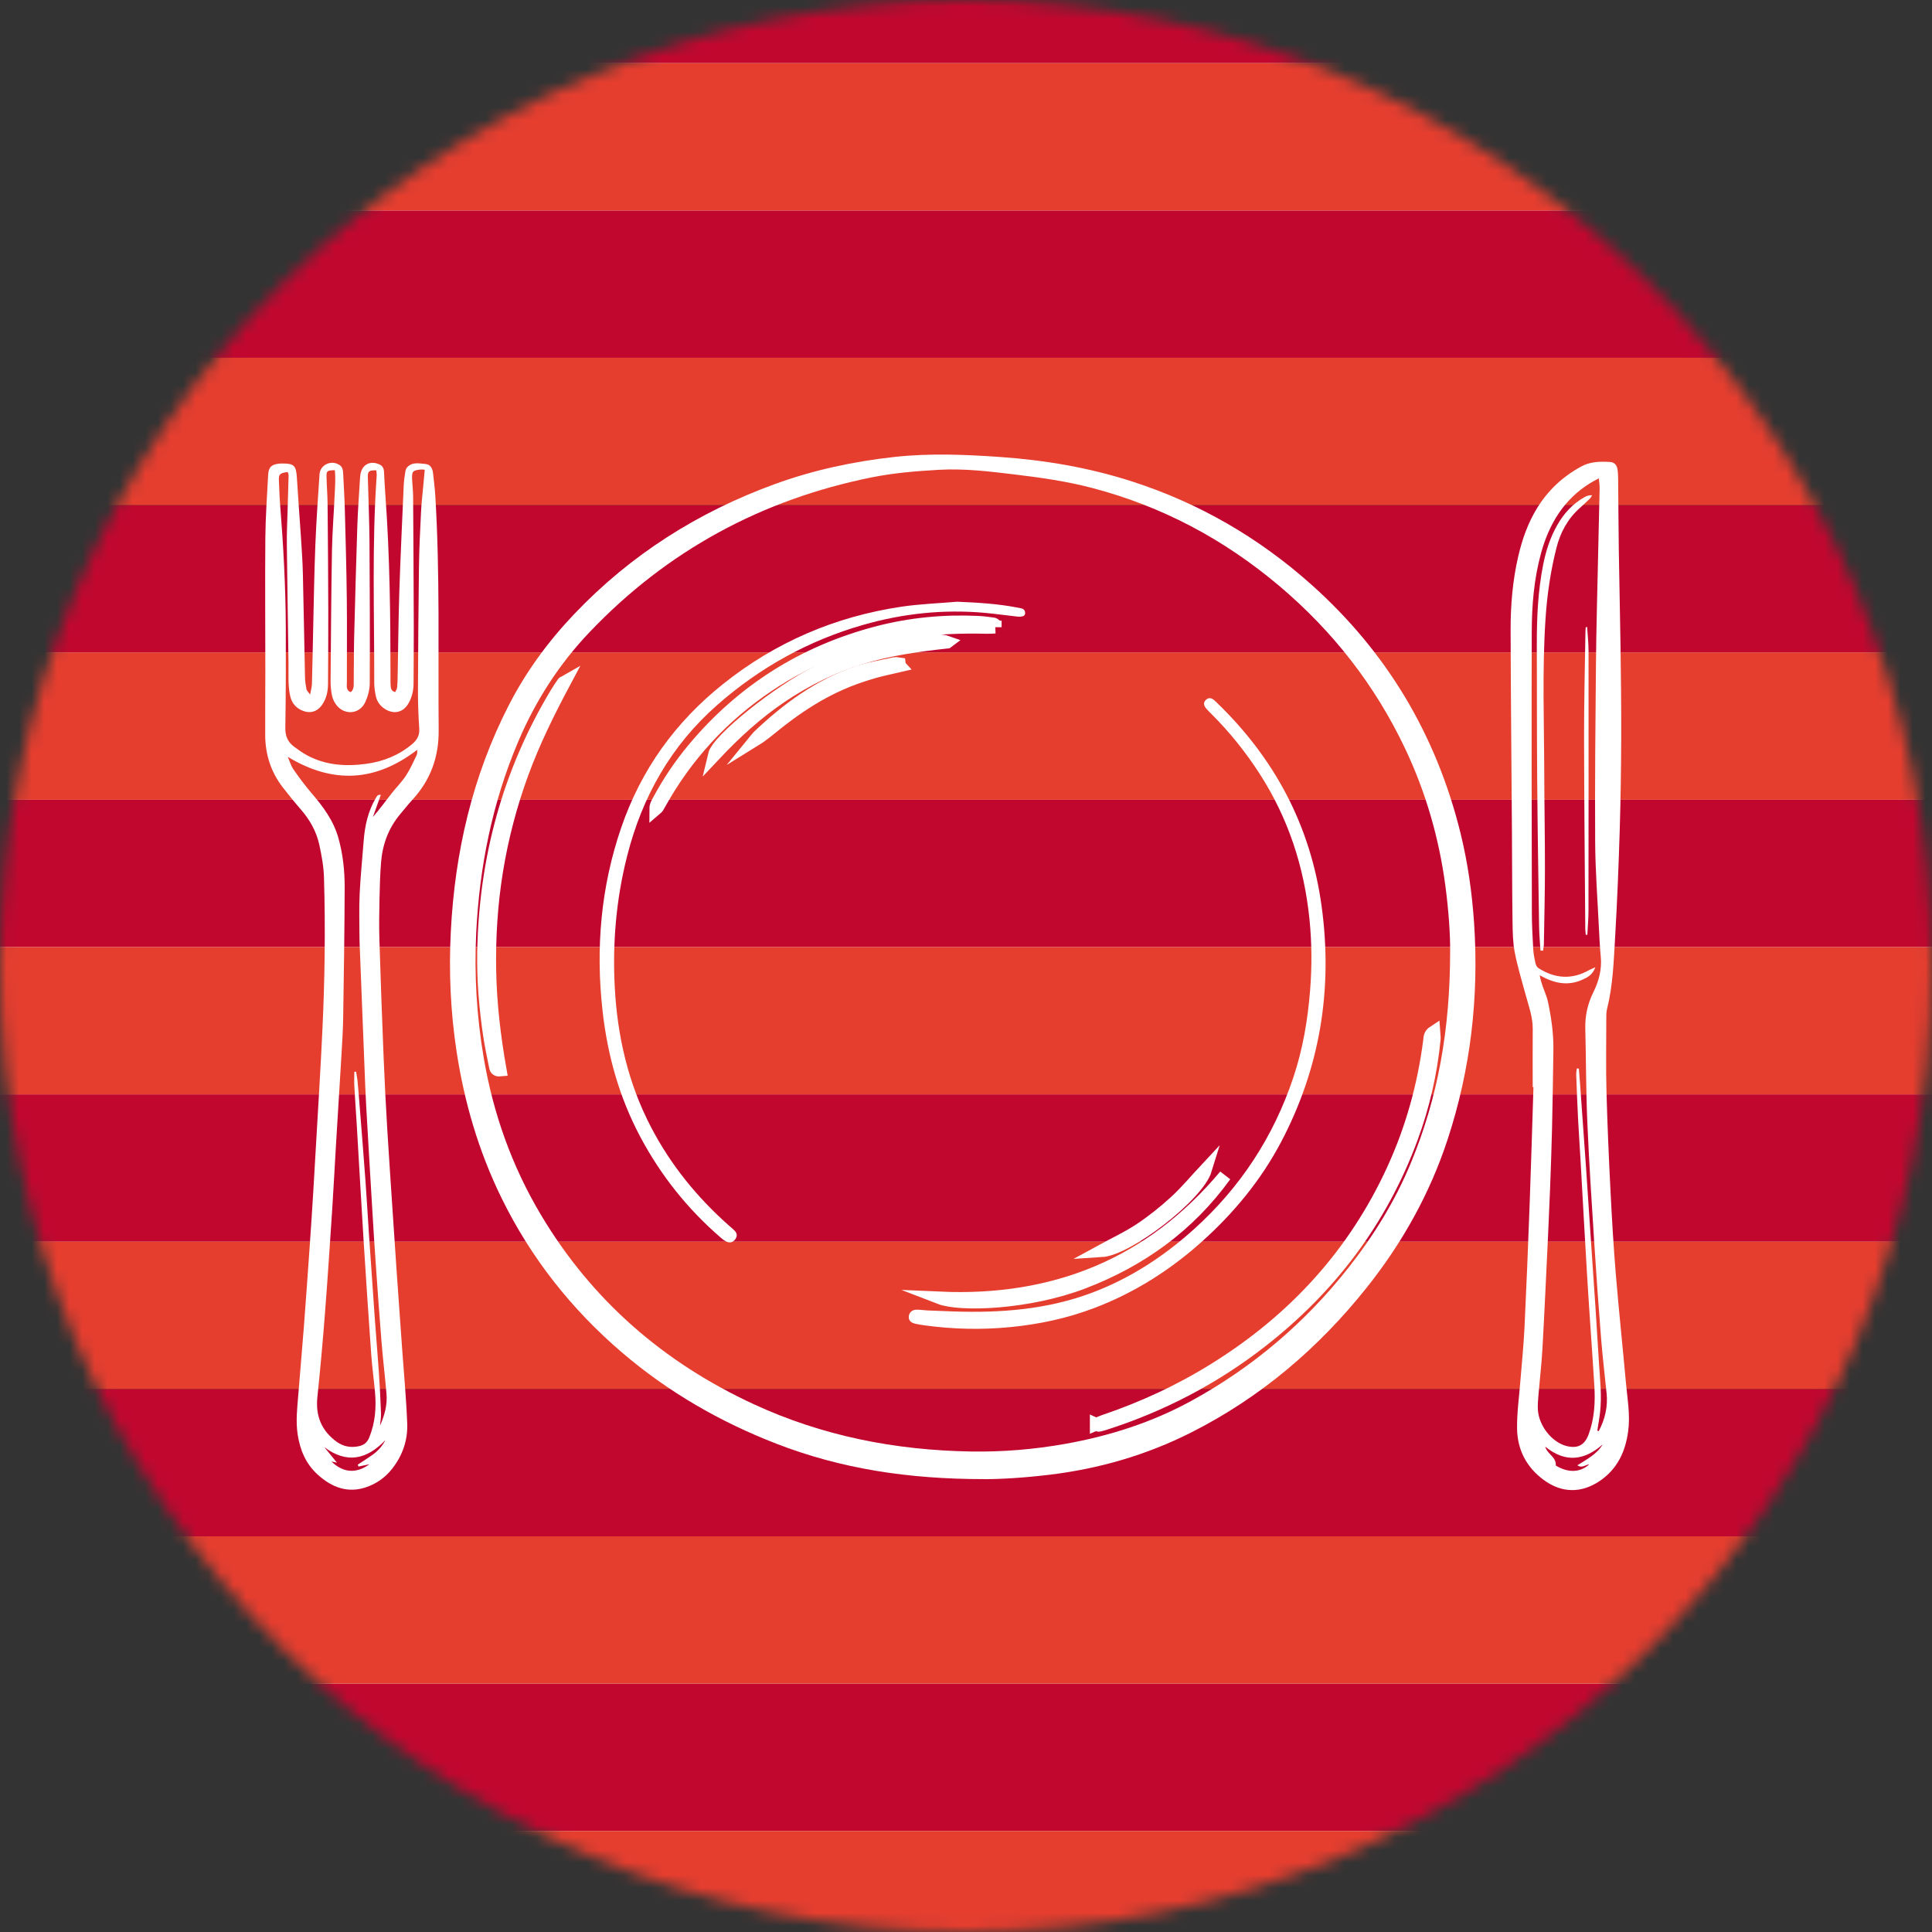
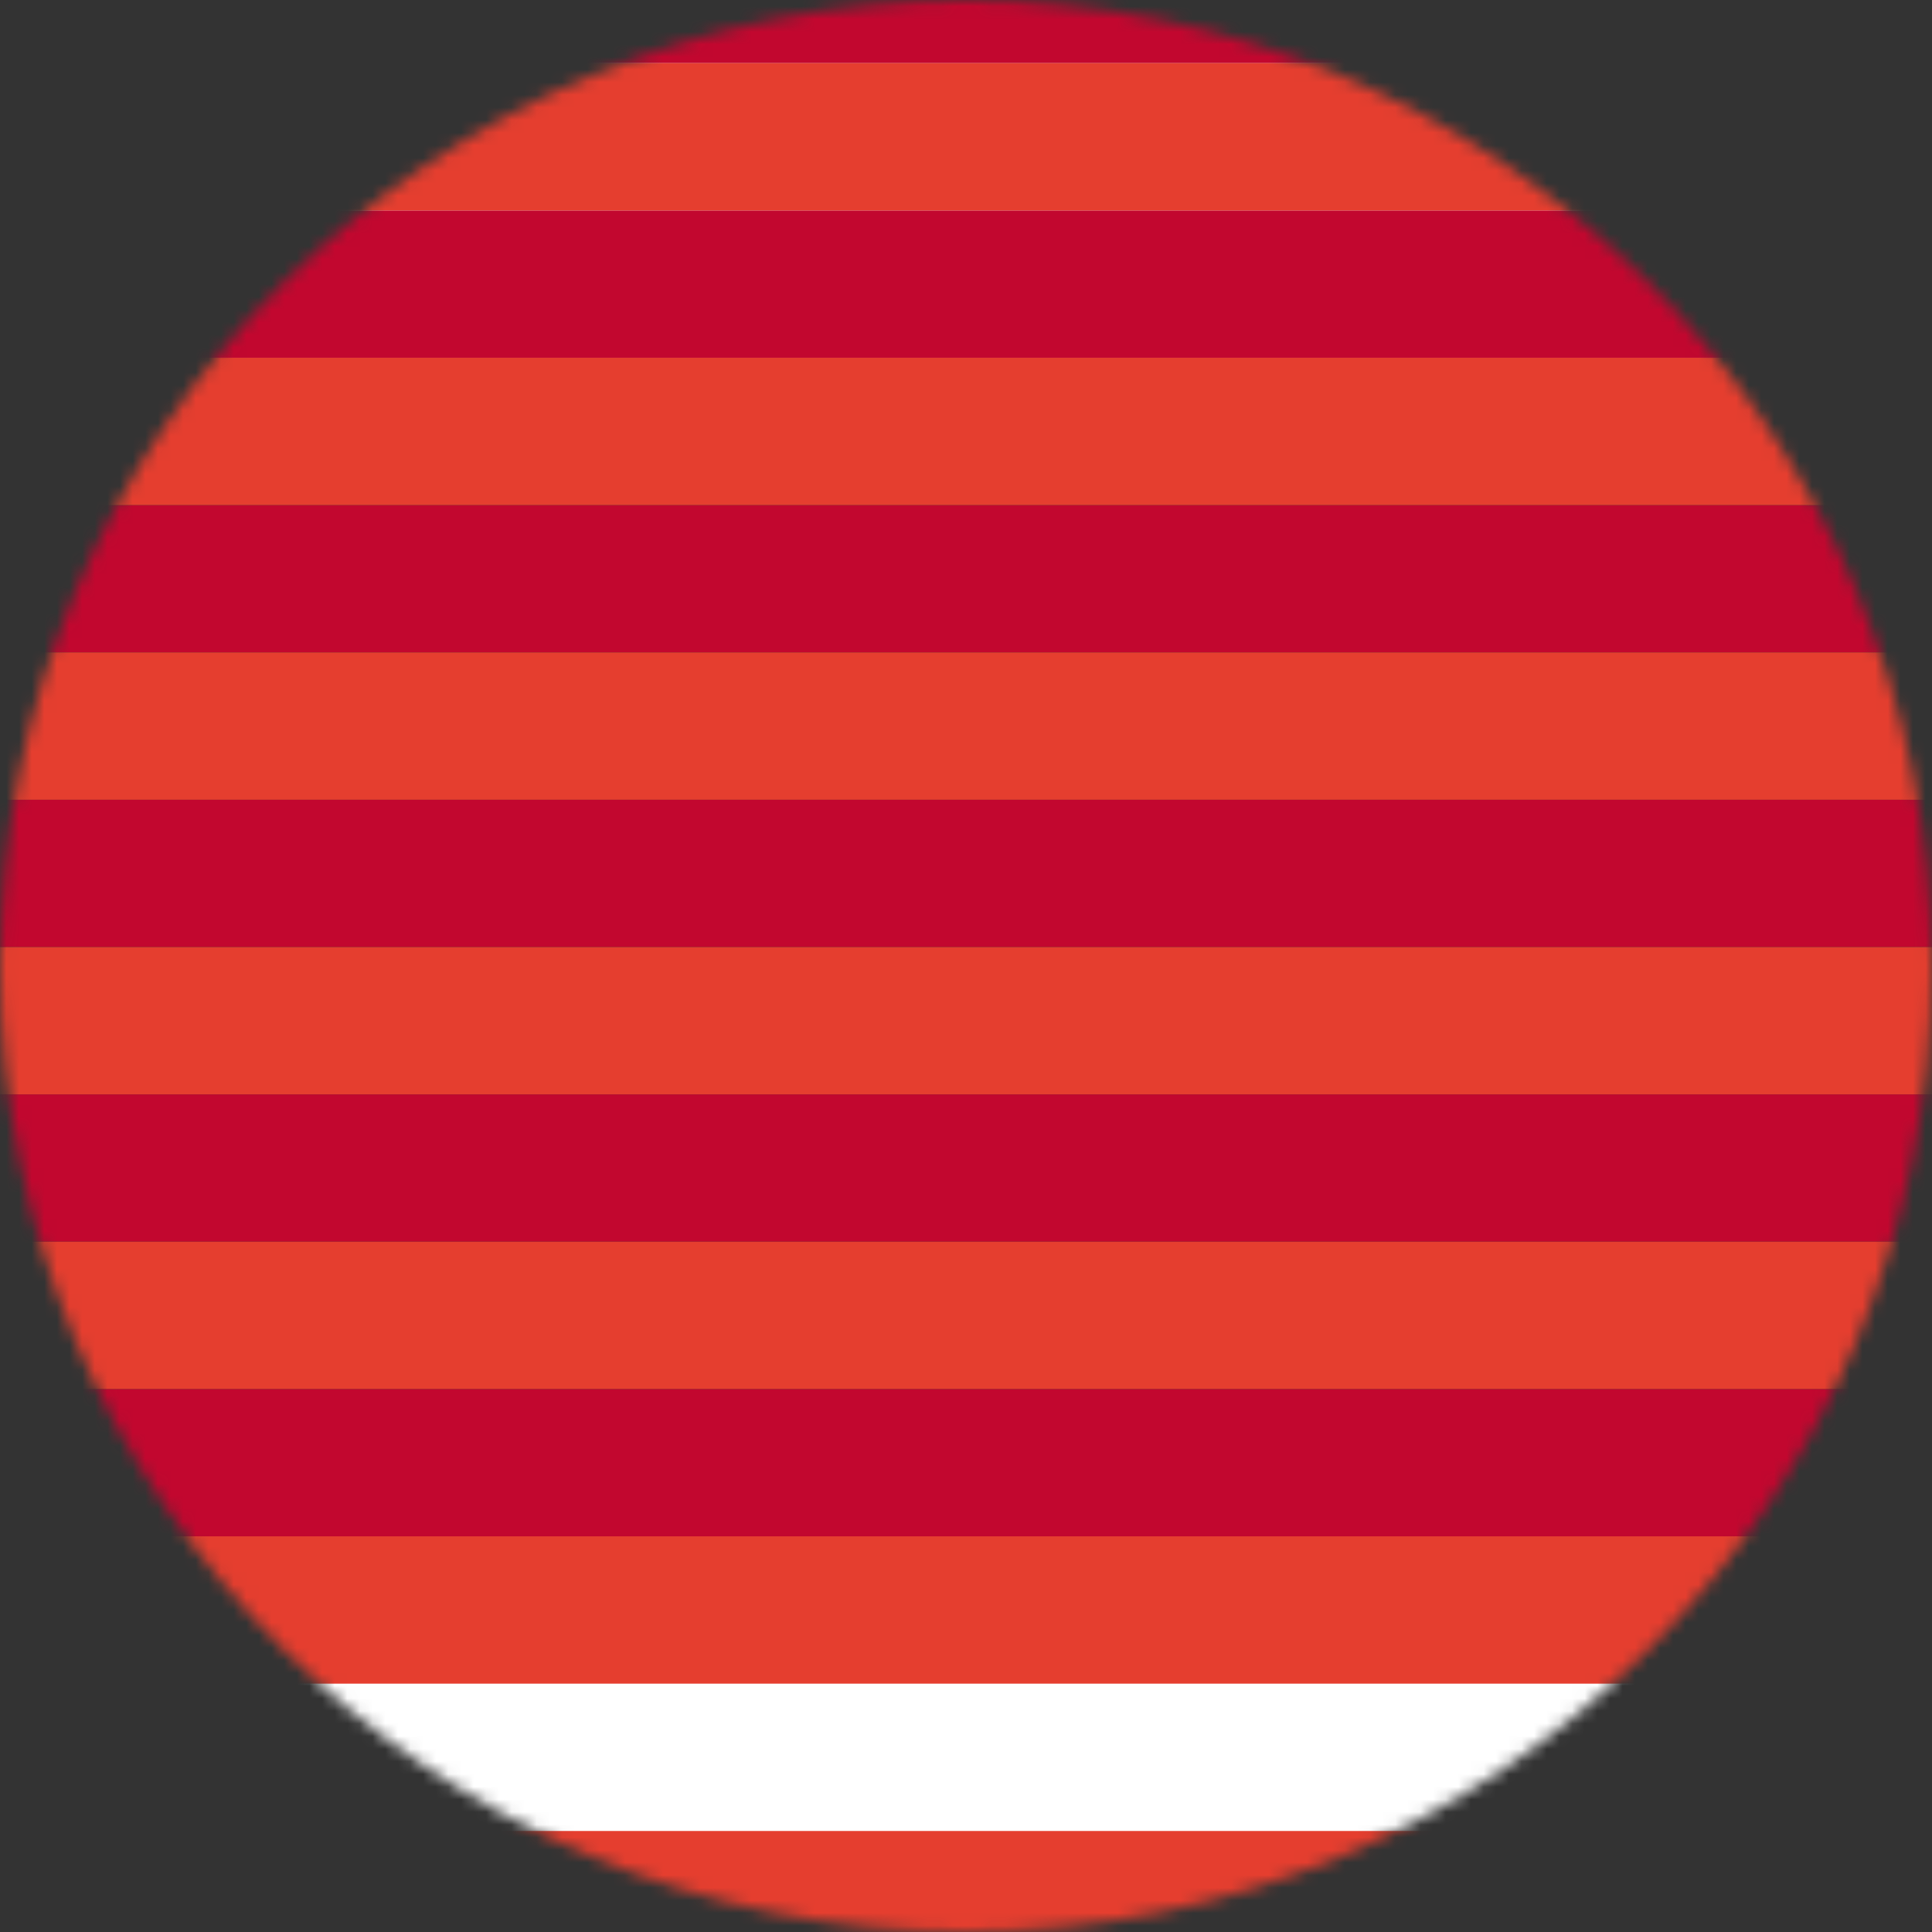
<svg xmlns="http://www.w3.org/2000/svg" width="153" height="153" viewBox="0 0 153 153" fill="none">
  <rect x="0" y="0" width="153" height="153" fill="#333333" stroke="none" />
  <mask id="mask0_183_380" style="mask-type:alpha" maskUnits="userSpaceOnUse" x="0" y="0" width="153" height="153">
    <circle cx="76.5" cy="76.5" r="76.5" transform="rotate(-90 76.5 76.5)" fill="white" />
  </mask>
  <g mask="url(#mask0_183_380)">
    <rect x="163" y="175.139" width="176" height="53.472" transform="rotate(180 163 175.139)" fill="white" />
-     <rect x="163" y="145" width="176" height="11.667" transform="rotate(180 163 145)" fill="#C2072F" />
    <rect x="163" y="121.667" width="176" height="11.667" transform="rotate(180 163 121.667)" fill="#C2072F" />
    <rect x="163" y="156.667" width="176" height="11.667" transform="rotate(180 163 156.667)" fill="#E53E2F" />
    <rect x="163" y="133.333" width="176" height="11.667" transform="rotate(180 163 133.333)" fill="#E53E2F" />
-     <rect x="163" y="105.139" width="176" height="53.472" transform="rotate(180 163 105.139)" fill="white" />
    <rect x="163" y="98.334" width="176" height="11.667" transform="rotate(180 163 98.334)" fill="#C2072F" />
    <rect x="163" y="75" width="176" height="11.667" transform="rotate(180 163 75)" fill="#C2072F" />
    <rect x="163" y="51.666" width="176" height="11.667" transform="rotate(180 163 51.666)" fill="#C2072F" />
    <rect x="163" y="110" width="176" height="11.667" transform="rotate(180 163 110)" fill="#E53E2F" />
    <rect x="163" y="86.666" width="176" height="11.667" transform="rotate(180 163 86.666)" fill="#E53E2F" />
    <rect x="163" y="63.334" width="176" height="11.667" transform="rotate(180 163 63.334)" fill="#E53E2F" />
    <rect x="163" y="35.139" width="176" height="53.472" transform="rotate(180 163 35.139)" fill="white" />
    <rect x="163" y="28.334" width="176" height="11.667" transform="rotate(180 163 28.334)" fill="#C2072F" />
    <rect x="163" y="5" width="176" height="11.667" transform="rotate(180 163 5)" fill="#C2072F" />
    <rect x="163" y="40" width="176" height="11.667" transform="rotate(180 163 40)" fill="#E53E2F" />
    <rect x="163" y="16.666" width="176" height="11.667" transform="rotate(180 163 16.666)" fill="#E53E2F" />
  </g>
  <g clip-path="url(#clip0_183_380)">
    <path d="M77.921 117.135C71.903 117.135 66.592 116.31 61.486 114.332C57.021 112.602 52.918 110.239 49.264 107.114C45.25 103.681 42.033 99.608 39.703 94.845C37.91 91.176 36.771 87.303 36.157 83.264C35.679 80.121 35.538 76.96 35.7 73.791C36.019 67.497 37.409 61.468 40.297 55.839C41.666 53.173 43.424 50.783 45.482 48.621C49.958 43.917 55.294 40.546 61.355 38.338C64.418 37.222 67.586 36.544 70.829 36.187C73.622 35.881 76.404 35.995 79.195 36.189C82.754 36.438 86.251 37.033 89.65 38.128C94.969 39.842 99.712 42.592 103.884 46.325C109.838 51.65 113.756 58.221 115.668 66.004C116.246 68.36 116.582 70.752 116.742 73.175C117.122 79.005 116.462 84.701 114.635 90.252C113.224 94.542 111.058 98.415 108.255 101.941C104.411 106.774 99.814 110.679 94.303 113.457C90.778 115.233 87.044 116.312 83.134 116.786C81.215 117.019 79.29 117.143 77.923 117.138L77.921 117.135ZM114.84 75.324C114.856 74.055 114.722 72.098 114.463 70.146C113.959 66.364 112.913 62.742 111.282 59.296C108.9 54.268 105.554 49.991 101.323 46.413C96.944 42.711 92.006 40.083 86.464 38.636C84.452 38.11 82.399 37.818 80.338 37.572C78.339 37.331 76.351 37.088 74.323 37.207C72.535 37.31 70.754 37.455 69.002 37.81C60.312 39.568 52.846 43.601 46.692 50.058C44.274 52.595 42.409 55.503 41.037 58.731C38.986 63.562 37.971 68.637 37.712 73.864C37.55 77.177 37.748 80.481 38.305 83.759C39.058 88.194 40.541 92.359 42.843 96.217C46.885 102.992 52.573 107.906 59.672 111.194C65.132 113.723 70.906 114.849 76.89 114.948C79.4 114.989 81.898 114.782 84.372 114.342C87.874 113.715 91.238 112.644 94.367 110.927C99.211 108.271 103.35 104.755 106.78 100.403C108.795 97.845 110.493 95.093 111.742 92.069C113.864 86.935 114.84 81.579 114.84 75.329V75.324Z" fill="white" />
    <path d="M24.556 55.003C24.625 54.633 24.697 54.408 24.702 54.18C24.744 52.733 24.767 51.283 24.8 49.836C24.851 47.622 24.885 45.406 24.972 43.195C25.047 41.315 25.175 39.436 25.304 37.559C25.358 36.782 26.267 36.391 26.907 36.839C27.164 37.02 27.164 37.292 27.179 37.561C27.226 38.511 27.285 39.462 27.31 40.414C27.372 42.773 27.439 45.131 27.465 47.49C27.49 49.683 27.465 51.878 27.47 54.074C27.47 54.343 27.39 54.664 27.773 54.817C28.04 54.597 28.009 54.294 28.012 54.017C28.03 52.857 28.017 51.697 28.045 50.54C28.12 47.581 28.199 44.624 28.297 41.665C28.338 40.425 28.433 39.187 28.505 37.947C28.51 37.843 28.52 37.74 28.533 37.639C28.636 36.805 29.291 36.438 30.049 36.779C30.309 36.896 30.399 37.106 30.412 37.375C30.44 37.952 30.471 38.532 30.512 39.109C30.874 43.984 30.923 48.867 30.925 53.753C30.925 53.939 30.92 54.125 30.938 54.312C30.956 54.516 30.98 54.731 31.296 54.806C31.347 54.695 31.434 54.581 31.447 54.459C31.48 54.151 31.486 53.841 31.491 53.53C31.535 51.296 31.552 49.059 31.624 46.827C31.717 44.016 31.851 41.204 31.974 38.392C31.989 38.043 32.046 37.693 32.1 37.346C32.118 37.227 32.164 37.095 32.241 37.01C32.652 36.559 33.192 36.704 33.69 36.743C34.106 36.777 34.255 37.113 34.297 37.491C34.363 38.087 34.438 38.682 34.474 39.283C34.849 45.465 34.685 51.656 34.739 57.843C34.757 59.945 34.094 61.781 32.665 63.329C32.331 63.692 32.023 64.083 31.704 64.461C30.782 65.556 30.299 66.837 30.18 68.256C30.103 69.204 30.073 70.156 30.055 71.106C30.031 72.225 30.013 73.343 30.047 74.459C30.142 77.561 30.255 80.662 30.381 83.764C30.458 85.667 30.558 87.567 30.671 89.467C30.805 91.696 30.962 93.925 31.108 96.154C31.203 97.599 31.298 99.044 31.398 100.488C31.545 102.593 31.696 104.698 31.845 106.803C31.987 108.783 32.174 110.761 32.249 112.742C32.298 114.057 31.874 115.271 31.051 116.32C30.527 116.985 29.859 117.464 29.073 117.749C27.565 118.295 26.285 117.796 25.162 116.781C24.222 115.929 23.754 114.824 23.569 113.57C23.418 112.553 23.533 111.546 23.616 110.539C23.759 108.724 23.924 106.912 24.063 105.097C24.227 102.951 24.379 100.807 24.528 98.661C24.628 97.237 24.72 95.813 24.808 94.386C24.967 91.722 25.124 89.058 25.275 86.394C25.368 84.784 25.458 83.171 25.532 81.561C25.723 77.548 25.776 73.532 25.658 69.517C25.633 68.634 25.473 67.749 25.283 66.884C25.054 65.838 24.535 64.921 23.831 64.111C23.33 63.536 22.85 62.941 22.382 62.338C21.452 61.129 21.013 59.749 21.002 58.234C20.992 56.556 21.013 54.881 21.013 53.204C21.013 49.665 20.982 46.123 21.013 42.584C21.028 40.929 21.149 39.278 21.234 37.623C21.265 36.999 21.488 36.785 22.102 36.717C22.184 36.707 22.267 36.707 22.349 36.707C23.284 36.697 23.451 36.875 23.508 37.794C23.603 39.384 23.731 40.971 23.834 42.561C23.896 43.511 23.962 44.461 23.985 45.411C24.052 48.163 24.093 50.915 24.155 53.667C24.163 53.975 24.212 54.283 24.271 54.586C24.291 54.687 24.394 54.773 24.558 55.003H24.556ZM22.786 59.927C22.932 60.261 23.032 60.626 23.235 60.921C23.68 61.566 24.147 62.198 24.656 62.791C25.579 63.865 26.411 64.976 26.802 66.374C27.156 67.64 27.297 68.939 27.295 70.242C27.285 73.698 27.231 77.154 27.177 80.611C27.161 81.561 27.102 82.513 27.046 83.463C26.902 85.9 26.748 88.336 26.601 90.775C26.501 92.427 26.419 94.081 26.311 95.733C26.128 98.477 25.951 101.224 25.738 103.968C25.566 106.195 25.365 108.418 25.134 110.64C24.977 112.141 25.468 113.322 26.683 114.192C27.192 114.554 27.763 114.658 28.384 114.536C28.811 114.453 29.078 114.244 29.242 113.837C29.713 112.677 29.81 111.471 29.697 110.241C29.607 109.252 29.471 108.268 29.399 107.277C29.183 104.242 28.98 101.208 28.79 98.174C28.6 95.16 28.436 92.142 28.256 89.128C28.194 88.095 28.117 87.065 28.061 86.032C28.04 85.649 28.058 85.265 28.058 84.882C28.104 84.877 28.151 84.869 28.194 84.864C28.233 85.094 28.287 85.322 28.31 85.553C28.377 86.252 28.431 86.953 28.487 87.655C28.639 89.594 28.798 91.531 28.939 93.47C29.045 94.894 29.122 96.32 29.219 97.744C29.374 99.994 29.528 102.244 29.687 104.494C29.787 105.897 29.911 107.297 30.006 108.701C30.078 109.772 30.132 110.847 30.173 111.921C30.186 112.247 30.121 112.576 30.093 112.905C30.455 112.092 30.684 111.256 30.607 110.376C30.489 108.996 30.324 107.618 30.211 106.239C30.044 104.178 29.898 102.114 29.754 100.048C29.651 98.583 29.561 97.118 29.474 95.65C29.314 92.986 29.153 90.322 29.004 87.658C28.942 86.583 28.903 85.509 28.862 84.432C28.741 81.413 28.623 78.394 28.505 75.376C28.49 74.982 28.469 74.588 28.467 74.198C28.464 73.061 28.428 71.922 28.482 70.785C28.549 69.382 28.695 67.981 28.801 66.581C28.89 65.39 29.148 64.248 29.756 63.208C29.831 63.081 29.887 62.907 30.157 62.949C29.939 63.557 29.733 64.129 29.53 64.701C30.067 64.085 30.535 63.443 31.023 62.817C31.391 62.345 31.825 61.921 32.151 61.421C32.488 60.908 32.737 60.336 33.004 59.782C33.058 59.674 33.032 59.526 33.045 59.376C29.738 61.913 26.378 62.105 22.788 59.935L22.786 59.927ZM29.805 37.248C29.219 37.235 29.117 37.313 29.13 37.784C29.173 39.5 29.248 41.217 29.261 42.933C29.289 46.659 29.299 50.384 29.281 54.112C29.281 54.612 29.135 55.145 28.927 55.601C28.464 56.606 27.2 56.668 26.578 55.746C26.442 55.544 26.337 55.306 26.288 55.068C26.216 54.705 26.177 54.33 26.18 53.96C26.208 50.504 26.229 47.047 26.29 43.591C26.319 42.082 26.442 40.575 26.509 39.066C26.537 38.455 26.583 37.843 26.514 37.235C25.895 37.256 25.846 37.287 25.859 37.766C25.877 38.509 25.938 39.255 25.943 39.998C25.969 42.791 25.99 45.587 25.997 48.38C26.003 50.304 25.987 52.228 25.977 54.151C25.974 54.742 25.859 55.306 25.517 55.8C25.119 56.383 24.538 56.538 23.896 56.254C23.407 56.036 23.107 55.656 22.986 55.145C22.906 54.806 22.87 54.452 22.855 54.102C22.834 53.564 22.855 53.025 22.847 52.487C22.804 49.362 22.75 46.237 22.716 43.112C22.706 42.242 22.747 41.375 22.773 40.505C22.799 39.552 22.832 38.602 22.855 37.652C22.855 37.559 22.809 37.465 22.786 37.377C22.138 37.471 22.064 37.553 22.089 38.097C22.12 38.695 22.13 39.298 22.179 39.897C22.439 43.177 22.621 46.462 22.634 49.753C22.644 52.38 22.637 55.011 22.596 57.639C22.585 58.291 22.793 58.765 23.289 59.133C23.618 59.376 23.955 59.619 24.314 59.813C25.789 60.608 27.372 60.709 28.991 60.492C30.342 60.31 31.565 59.824 32.629 58.936C33.022 58.607 33.235 58.255 33.202 57.719C33.14 56.748 33.097 55.775 33.099 54.804C33.112 51.492 33.135 48.181 33.179 44.87C33.199 43.423 33.271 41.975 33.343 40.528C33.379 39.785 33.469 39.045 33.536 38.302C33.567 37.942 33.6 37.579 33.636 37.199C33.49 37.188 33.41 37.173 33.331 37.181C32.67 37.248 32.606 37.321 32.637 37.994C32.657 38.429 32.714 38.861 32.716 39.293C32.739 42.729 32.758 46.167 32.768 49.602C32.773 51.094 32.755 52.582 32.752 54.074C32.752 54.664 32.634 55.228 32.328 55.736C31.928 56.401 31.249 56.575 30.573 56.199C30.134 55.956 29.852 55.583 29.754 55.091C29.69 54.767 29.638 54.436 29.638 54.107C29.648 48.624 29.448 43.138 29.831 37.657C29.841 37.52 29.808 37.377 29.797 37.243L29.805 37.248ZM30.517 114.049C29.05 115.582 27.467 115.942 25.681 114.601C25.99 114.979 26.298 115.359 26.683 115.831C26.445 115.781 26.355 115.761 26.247 115.74C27.172 116.641 28.215 116.721 29.258 115.957C28.945 116.022 28.667 116.082 28.39 116.139C28.369 116.09 28.351 116.038 28.33 115.989C28.729 115.724 29.137 115.473 29.525 115.194C29.939 114.896 30.273 114.521 30.517 114.052V114.049Z" fill="white" />
    <path d="M121.379 86.086C121.379 84.553 121.369 83.023 121.381 81.491C121.389 80.538 121.06 79.665 120.816 78.77C120.513 77.654 120.174 76.543 119.955 75.412C119.804 74.627 119.793 73.807 119.781 73.001C119.747 70.602 119.75 68.199 119.734 65.799C119.698 60.499 119.644 55.202 119.629 49.903C119.624 47.935 119.788 45.975 120.235 44.049C120.551 42.693 121.011 41.388 121.749 40.199C122.62 38.801 123.781 37.724 125.228 36.94C125.957 36.544 126.726 36.541 127.507 36.585C127.831 36.603 128.034 36.816 128.088 37.134C128.129 37.377 128.141 37.629 128.144 37.875C128.165 39.78 128.17 41.683 128.198 43.588C128.234 46.092 128.298 48.595 128.332 51.099C128.365 53.54 128.396 55.982 128.388 58.426C128.378 60.867 128.344 63.311 128.27 65.75C128.183 68.561 128.072 71.373 127.908 74.182C127.795 76.1 127.736 78.027 127.265 79.909C127.196 80.183 127.206 80.484 127.206 80.774C127.206 82.679 127.17 84.585 127.222 86.487C127.294 89.133 127.412 91.779 127.545 94.425C127.656 96.595 127.782 98.764 127.962 100.929C128.201 103.795 128.504 106.653 128.763 109.516C128.879 110.79 129.113 112.056 128.938 113.348C128.72 114.961 128.088 116.317 126.718 117.26C125.246 118.272 123.681 118.254 122.247 117.198C120.878 116.188 120.158 114.795 120.14 113.11C120.127 111.854 120.307 110.596 120.405 109.34C120.513 107.958 120.659 106.58 120.726 105.195C120.885 101.889 121.019 98.58 121.14 95.272C121.253 92.212 121.34 89.151 121.438 86.091C121.42 86.091 121.402 86.091 121.387 86.091L121.379 86.086ZM126.487 113.293C126.528 113.306 126.569 113.319 126.608 113.335C127.103 112.398 127.342 111.401 127.229 110.321C127.078 108.861 126.908 107.401 126.79 105.938C126.595 103.484 126.42 101.03 126.263 98.573C126.058 95.352 125.844 92.131 125.706 88.908C125.598 86.428 125.605 83.942 125.544 81.46C125.518 80.442 125.726 79.5 126.178 78.586C126.613 77.708 126.867 76.774 126.769 75.769C126.7 75.049 126.662 74.325 126.628 73.602C126.518 71.288 126.338 68.973 126.325 66.659C126.297 61.939 126.345 57.222 126.389 52.502C126.415 49.729 126.494 46.957 126.554 44.184C126.592 42.343 126.641 40.502 126.679 38.659C126.685 38.429 126.641 38.196 126.615 37.88C126.317 38.043 126.117 38.144 125.929 38.26C123.851 39.547 122.679 41.481 122.042 43.795C121.476 45.849 121.307 47.953 121.302 50.066C121.281 57.475 121.299 64.888 121.312 72.3C121.312 73.25 121.366 74.203 121.42 75.153C121.44 75.523 121.512 75.893 121.592 76.256C121.625 76.403 121.708 76.587 121.826 76.662C123.129 77.501 124.47 77.6 125.842 76.828C125.968 76.758 126.107 76.706 126.34 76.6C126.112 77.227 125.675 77.429 125.248 77.612C124.095 78.112 123.013 77.843 121.936 77.234C121.985 77.561 122.078 77.846 122.175 78.128C122.309 78.516 122.491 78.894 122.579 79.295C122.846 80.551 123.033 81.822 123.018 83.111C122.99 85.221 122.956 87.331 122.908 89.441C122.872 90.992 122.813 92.543 122.756 94.094C122.712 95.251 122.661 96.408 122.607 97.566C122.461 100.644 122.322 103.725 122.15 106.803C122.08 108.04 121.934 109.275 121.831 110.51C121.8 110.881 121.767 111.256 121.787 111.624C121.857 112.908 122.895 114.215 124.054 114.513C124.93 114.735 125.482 114.453 125.798 113.614C126.266 112.369 126.34 111.07 126.261 109.76C126.089 106.95 125.878 104.147 125.706 101.338C125.513 98.179 125.346 95.018 125.166 91.857C125.107 90.803 125.03 89.752 124.976 88.698C124.914 87.5 124.868 86.301 124.824 85.102C124.819 84.939 124.855 84.776 124.873 84.613C124.927 84.616 124.981 84.621 125.035 84.623C125.068 85.066 125.104 85.511 125.138 85.954C125.295 88.142 125.454 90.327 125.605 92.514C125.703 93.897 125.79 95.279 125.883 96.665C126.037 98.935 126.194 101.206 126.345 103.476C126.446 104.983 126.53 106.49 126.631 107.999C126.715 109.278 126.859 110.557 126.715 111.838C126.659 112.328 126.569 112.812 126.494 113.299L126.487 113.293ZM123.206 116.061C124.19 116.654 125.125 116.625 125.855 115.97C125.564 115.978 125.3 116.307 124.917 116.038C125.68 115.554 126.453 115.17 126.924 114.386C125.472 115.66 123.971 115.867 122.371 114.562C122.535 115.176 123.247 115.354 123.208 116.061H123.206Z" fill="white" />
    <path d="M75.531 103.857C79.251 103.983 82.923 103.704 86.451 102.384C89.472 101.252 92.14 99.517 94.534 97.361C98.214 94.05 100.85 90.037 102.425 85.322C103.17 83.093 103.561 80.797 103.748 78.454C103.9 76.569 103.892 74.689 103.702 72.812C103.286 68.668 102.027 64.81 99.768 61.299C98.658 59.572 97.381 57.983 95.93 56.536C95.783 56.391 95.631 56.248 95.503 56.088C95.3 55.834 95.302 55.606 95.498 55.425C95.721 55.218 95.945 55.267 96.158 55.451C96.22 55.505 96.279 55.562 96.338 55.619C100.94 60.049 103.792 65.392 104.663 71.772C105.557 78.329 104.545 84.556 101.464 90.415C99.868 93.449 97.72 96.051 95.182 98.327C92.641 100.605 89.799 102.402 86.605 103.606C84.475 104.408 82.273 104.877 80.012 105.097C77.754 105.317 75.5 105.27 73.252 104.962C72.987 104.926 72.723 104.887 72.463 104.825C72.098 104.739 71.934 104.522 71.972 104.224C72.013 103.929 72.237 103.722 72.576 103.717C72.861 103.714 73.149 103.763 73.437 103.776C74.136 103.807 74.832 103.831 75.531 103.857Z" fill="white" />
-     <path d="M75.823 47.653C77.437 47.72 79.035 47.813 80.613 48.124C80.87 48.176 81.18 48.176 81.183 48.551C81.183 48.782 80.972 48.872 80.538 48.826C79.68 48.733 78.827 48.608 77.969 48.531C74.698 48.241 71.486 48.585 68.336 49.491C64.019 50.731 60.175 52.862 56.797 55.831C53.151 59.037 50.861 63.075 49.667 67.777C48.798 71.194 48.498 74.671 48.685 78.182C48.891 82.068 49.749 85.799 51.56 89.268C53.117 92.253 55.201 94.819 57.712 97.043C57.866 97.18 58.028 97.309 58.171 97.454C58.372 97.656 58.403 97.892 58.236 98.127C58.076 98.353 57.843 98.451 57.588 98.35C57.403 98.277 57.231 98.145 57.079 98.013C54.459 95.753 52.334 93.092 50.705 90.026C49.042 86.901 48.107 83.557 47.717 80.043C47.164 75.096 47.58 70.249 49.199 65.532C50.772 60.947 53.487 57.18 57.257 54.172C61.411 50.855 66.124 48.836 71.353 48.052C72.83 47.829 74.333 47.78 75.826 47.65L75.823 47.653Z" fill="white" />
    <path d="M86.811 112.791C87.052 112.69 87.222 112.61 87.401 112.548C90.51 111.499 93.471 110.127 96.258 108.385C102.476 104.504 107.258 99.316 110.331 92.59C111.811 89.353 112.751 85.957 113.206 82.423C113.237 82.192 113.201 81.931 113.55 81.706C113.566 81.951 113.602 82.12 113.586 82.283C113.322 84.993 112.715 87.629 111.77 90.179C109.355 96.693 105.318 101.993 99.881 106.233C96.14 109.151 91.998 111.305 87.494 112.752C87.337 112.802 87.178 112.843 87.019 112.879C86.988 112.887 86.949 112.851 86.811 112.789V112.791Z" fill="white" stroke="white" stroke-miterlimit="10" />
    <path d="M44.703 54.019C43.449 56.37 42.278 58.733 41.365 61.227C40.446 63.741 39.767 66.317 39.338 68.957C38.914 71.577 38.745 74.218 38.794 76.874C38.842 79.518 39.156 82.132 39.618 84.747C39.272 84.781 39.254 84.595 39.223 84.445C39.066 83.652 38.894 82.865 38.773 82.068C38.441 79.875 38.257 77.667 38.292 75.45C38.413 68.095 40.253 61.219 44.051 54.907C44.22 54.625 44.408 54.353 44.593 54.079C44.613 54.05 44.662 54.04 44.698 54.022L44.703 54.019Z" fill="white" stroke="white" stroke-miterlimit="10" />
-     <path d="M78.82 49.667C78.609 49.675 78.396 49.695 78.185 49.69C76.109 49.638 74.041 49.714 71.983 50.027C67.964 50.64 64.241 52.02 60.849 54.291C57.224 56.719 54.351 59.842 52.226 63.67C52.178 63.761 52.129 63.852 52.072 63.94C52.052 63.971 52.013 63.992 51.926 64.067C51.926 63.772 52.067 63.577 52.17 63.383C52.941 61.938 53.85 60.587 54.896 59.331C58.781 54.666 63.671 51.601 69.516 50.078C72.119 49.4 74.768 49.152 77.453 49.276C77.861 49.294 78.27 49.356 78.676 49.408C78.727 49.413 78.771 49.475 78.82 49.511C78.82 49.563 78.82 49.615 78.82 49.669V49.667Z" fill="white" stroke="white" stroke-miterlimit="10" />
+     <path d="M78.82 49.667C78.609 49.675 78.396 49.695 78.185 49.69C76.109 49.638 74.041 49.714 71.983 50.027C67.964 50.64 64.241 52.02 60.849 54.291C57.224 56.719 54.351 59.842 52.226 63.67C52.178 63.761 52.129 63.852 52.072 63.94C52.052 63.971 52.013 63.992 51.926 64.067C51.926 63.772 52.067 63.577 52.17 63.383C52.941 61.938 53.85 60.587 54.896 59.331C58.781 54.666 63.671 51.601 69.516 50.078C72.119 49.4 74.768 49.152 77.453 49.276C77.861 49.294 78.27 49.356 78.676 49.408C78.727 49.413 78.771 49.475 78.82 49.511C78.82 49.563 78.82 49.615 78.82 49.669Z" fill="white" stroke="white" stroke-miterlimit="10" />
    <path d="M97.018 93.097C94.143 97.081 90.345 99.812 85.81 101.555C81.437 103.232 76.041 103.416 74.415 102.787C83.49 103.191 91.098 100.152 97.018 93.097Z" fill="white" stroke="white" stroke-miterlimit="10" />
-     <path d="M75.011 50.855C72.694 51.106 70.384 51.43 68.143 52.124C65.908 52.818 63.834 53.846 61.894 55.148C59.941 56.46 58.21 58.042 56.558 59.8C56.843 58.578 61.648 54.741 64.767 53.188C67.938 51.609 73.48 50.304 75.014 50.853L75.011 50.855Z" fill="white" stroke="white" stroke-miterlimit="10" />
    <path d="M71.245 52.73C70.564 52.89 69.878 53.023 69.207 53.217C68.498 53.421 67.797 53.654 67.111 53.929C66.445 54.198 65.795 54.508 65.163 54.85C64.531 55.192 63.919 55.573 63.323 55.974C62.709 56.388 62.116 56.831 61.535 57.289C60.98 57.724 60.453 58.195 59.842 58.573C59.914 58.485 59.975 58.387 60.058 58.309C62.347 56.137 64.852 54.286 67.861 53.253C68.825 52.922 69.847 52.766 70.844 52.544C70.962 52.518 71.096 52.567 71.224 52.582L71.242 52.727L71.245 52.73Z" fill="white" stroke="white" stroke-miterlimit="10" />
    <path d="M95.482 92.613C94.848 94.686 89.326 98.93 87.222 99.059C88.249 98.498 89.311 98.008 90.277 97.366C91.266 96.709 92.206 95.958 93.082 95.155C93.938 94.371 94.686 93.465 95.482 92.613Z" fill="white" stroke="white" stroke-miterlimit="10" />
    <path d="M121.993 75.282C121.957 74.65 121.895 74.016 121.885 73.382C121.826 69.472 121.764 65.566 121.734 61.656C121.705 58.12 121.716 54.581 121.705 51.044C121.7 48.911 121.793 46.785 122.214 44.686C122.435 43.585 122.779 42.526 123.342 41.55C123.866 40.639 124.557 39.886 125.48 39.371C125.649 39.275 125.834 39.208 126.086 39.218C126.03 39.306 125.986 39.409 125.911 39.482C125.647 39.741 125.372 39.992 125.097 40.24C124.144 41.095 123.566 42.167 123.255 43.402C122.792 45.232 122.522 47.091 122.396 48.97C122.122 53.082 122.283 57.201 122.294 61.315C122.301 63.797 122.35 66.278 122.348 68.76C122.348 70.746 122.296 72.732 122.265 74.715C122.263 74.907 122.224 75.096 122.201 75.285C122.132 75.285 122.062 75.282 121.996 75.279L121.993 75.282Z" fill="white" />
    <path d="M125.688 49.654C125.727 50.289 125.801 50.923 125.801 51.56C125.806 58.413 125.804 65.263 125.796 72.116C125.796 72.753 125.737 73.387 125.706 74.024C125.665 74.027 125.626 74.029 125.585 74.032C125.57 73.877 125.542 73.721 125.542 73.566C125.506 68.515 125.454 63.466 125.447 58.415C125.441 55.643 125.513 52.87 125.554 50.097C125.554 49.955 125.57 49.812 125.578 49.672C125.616 49.667 125.652 49.662 125.691 49.657L125.688 49.654Z" fill="white" />
  </g>
  <defs>
    <clipPath id="clip0_183_380">
-       <rect width="108" height="82" fill="white" transform="translate(21 36)" />
-     </clipPath>
+       </clipPath>
  </defs>
</svg>